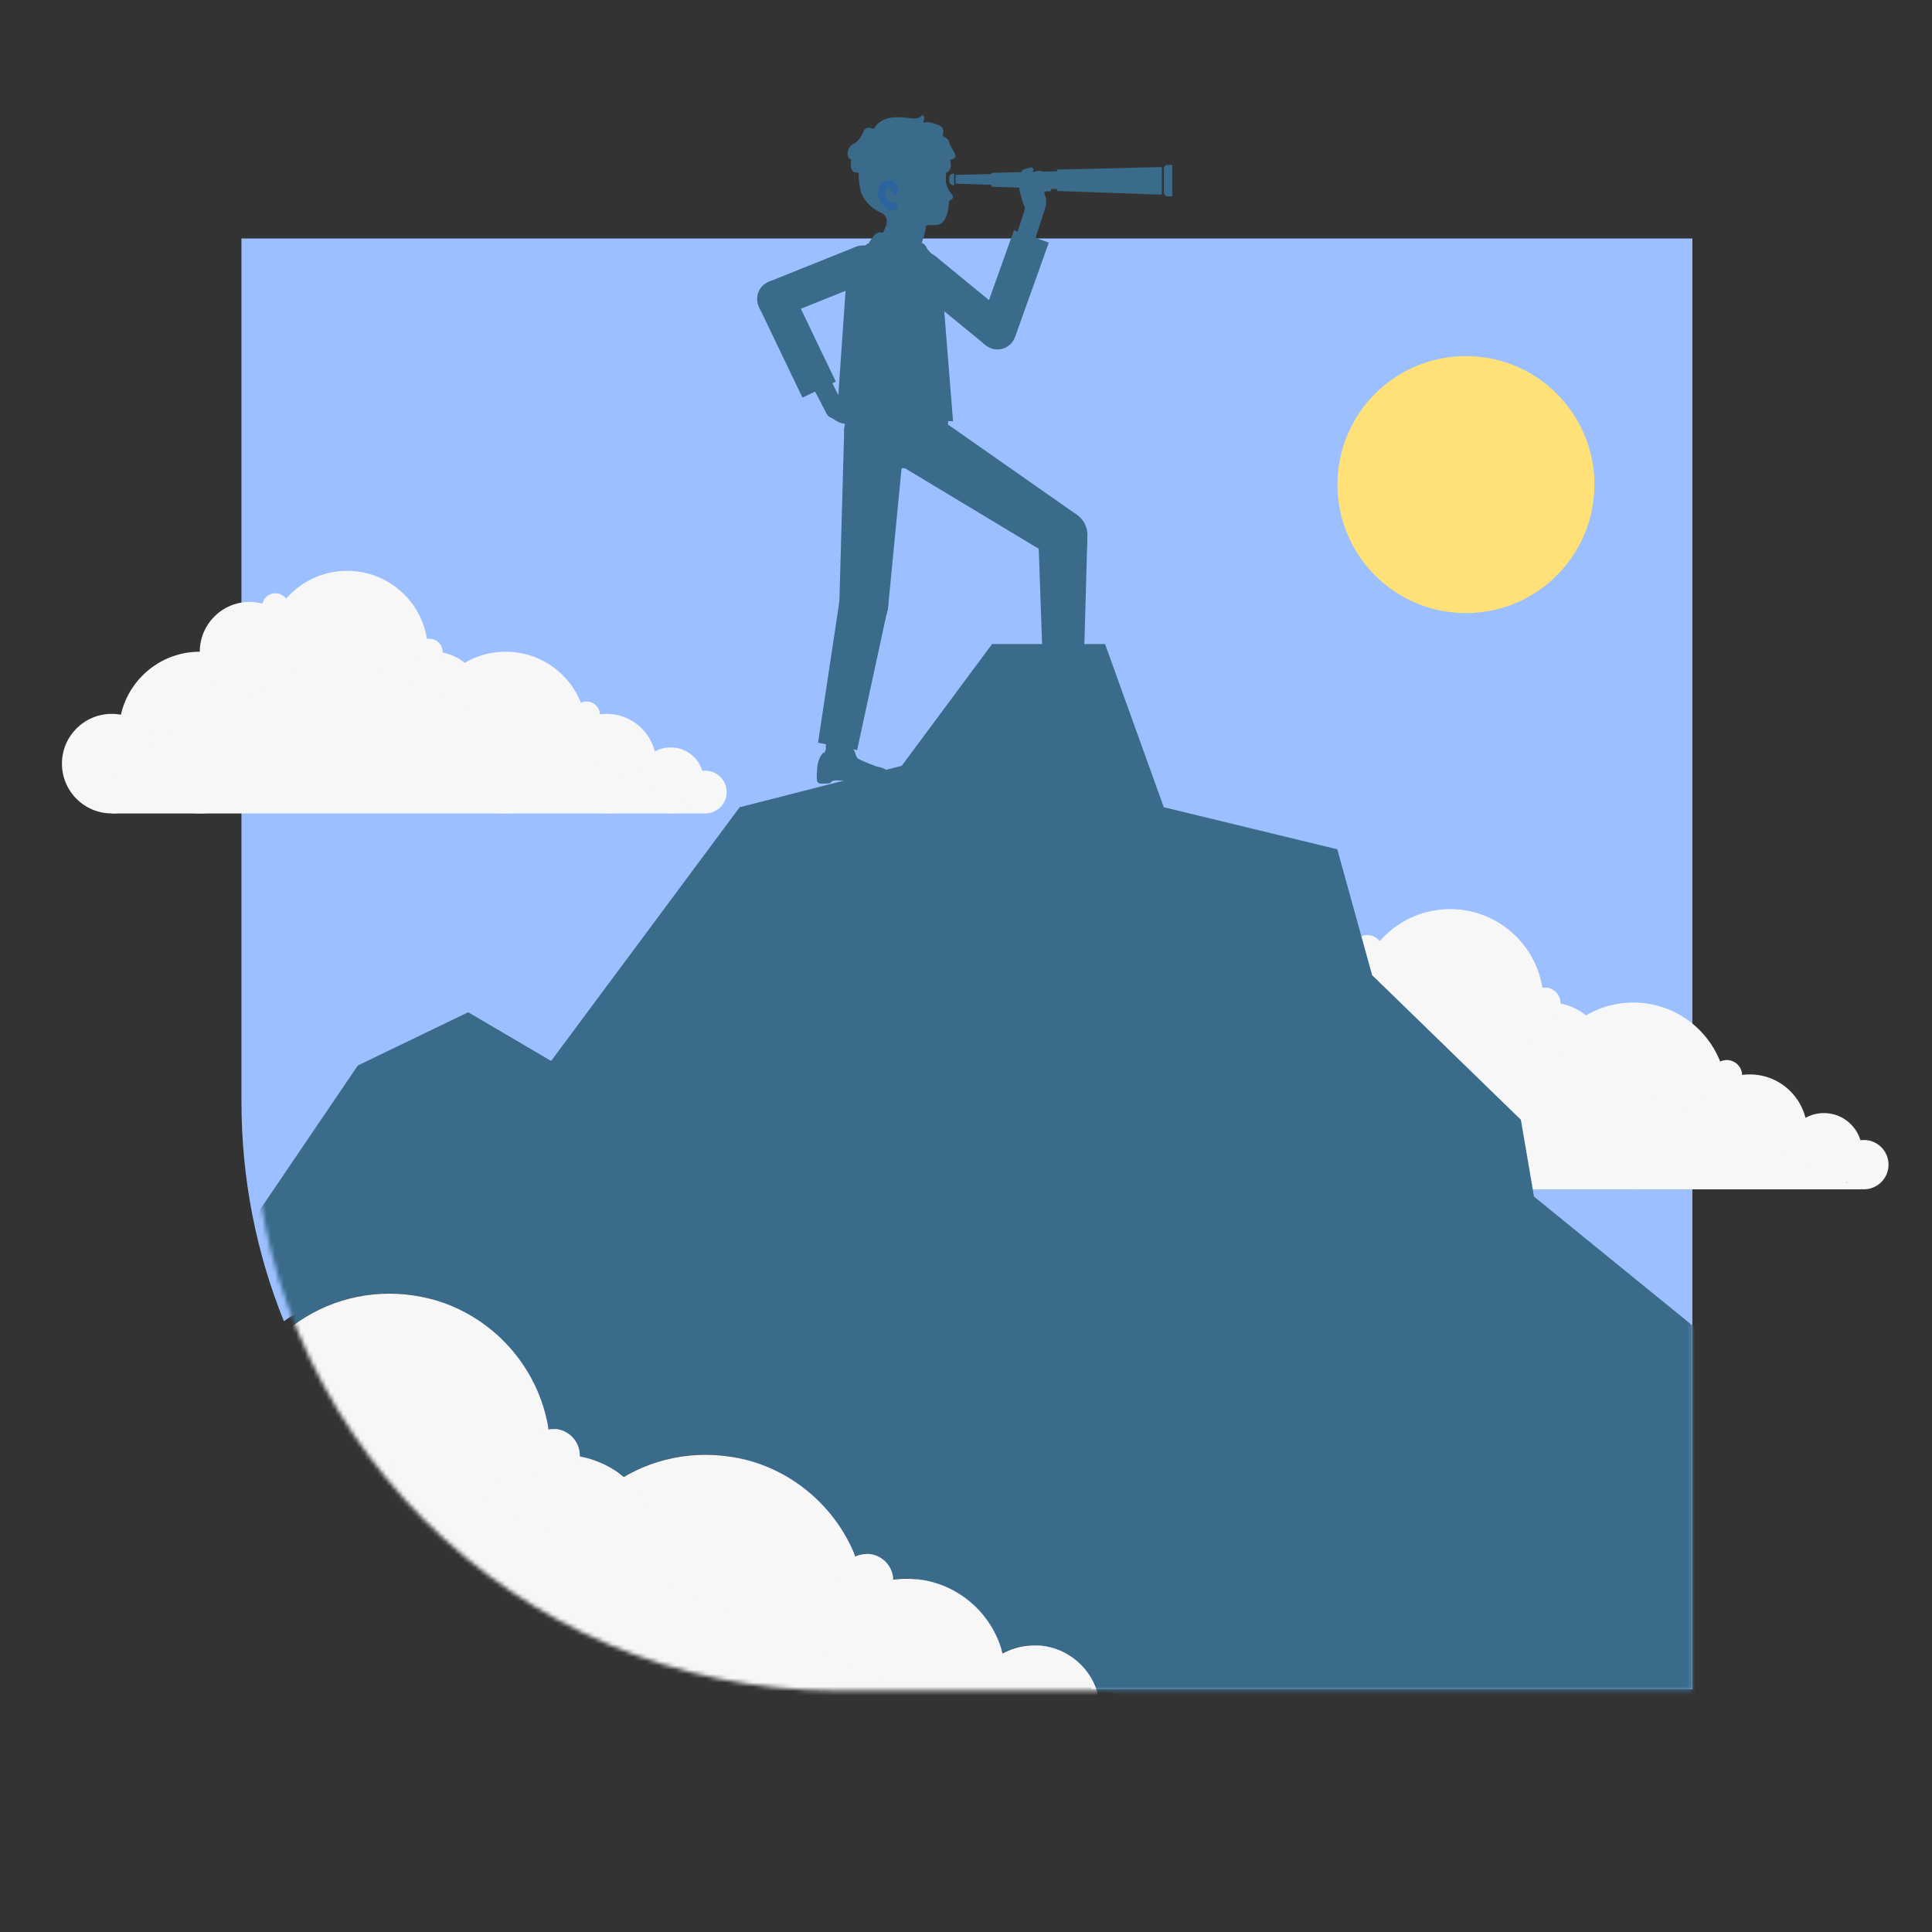
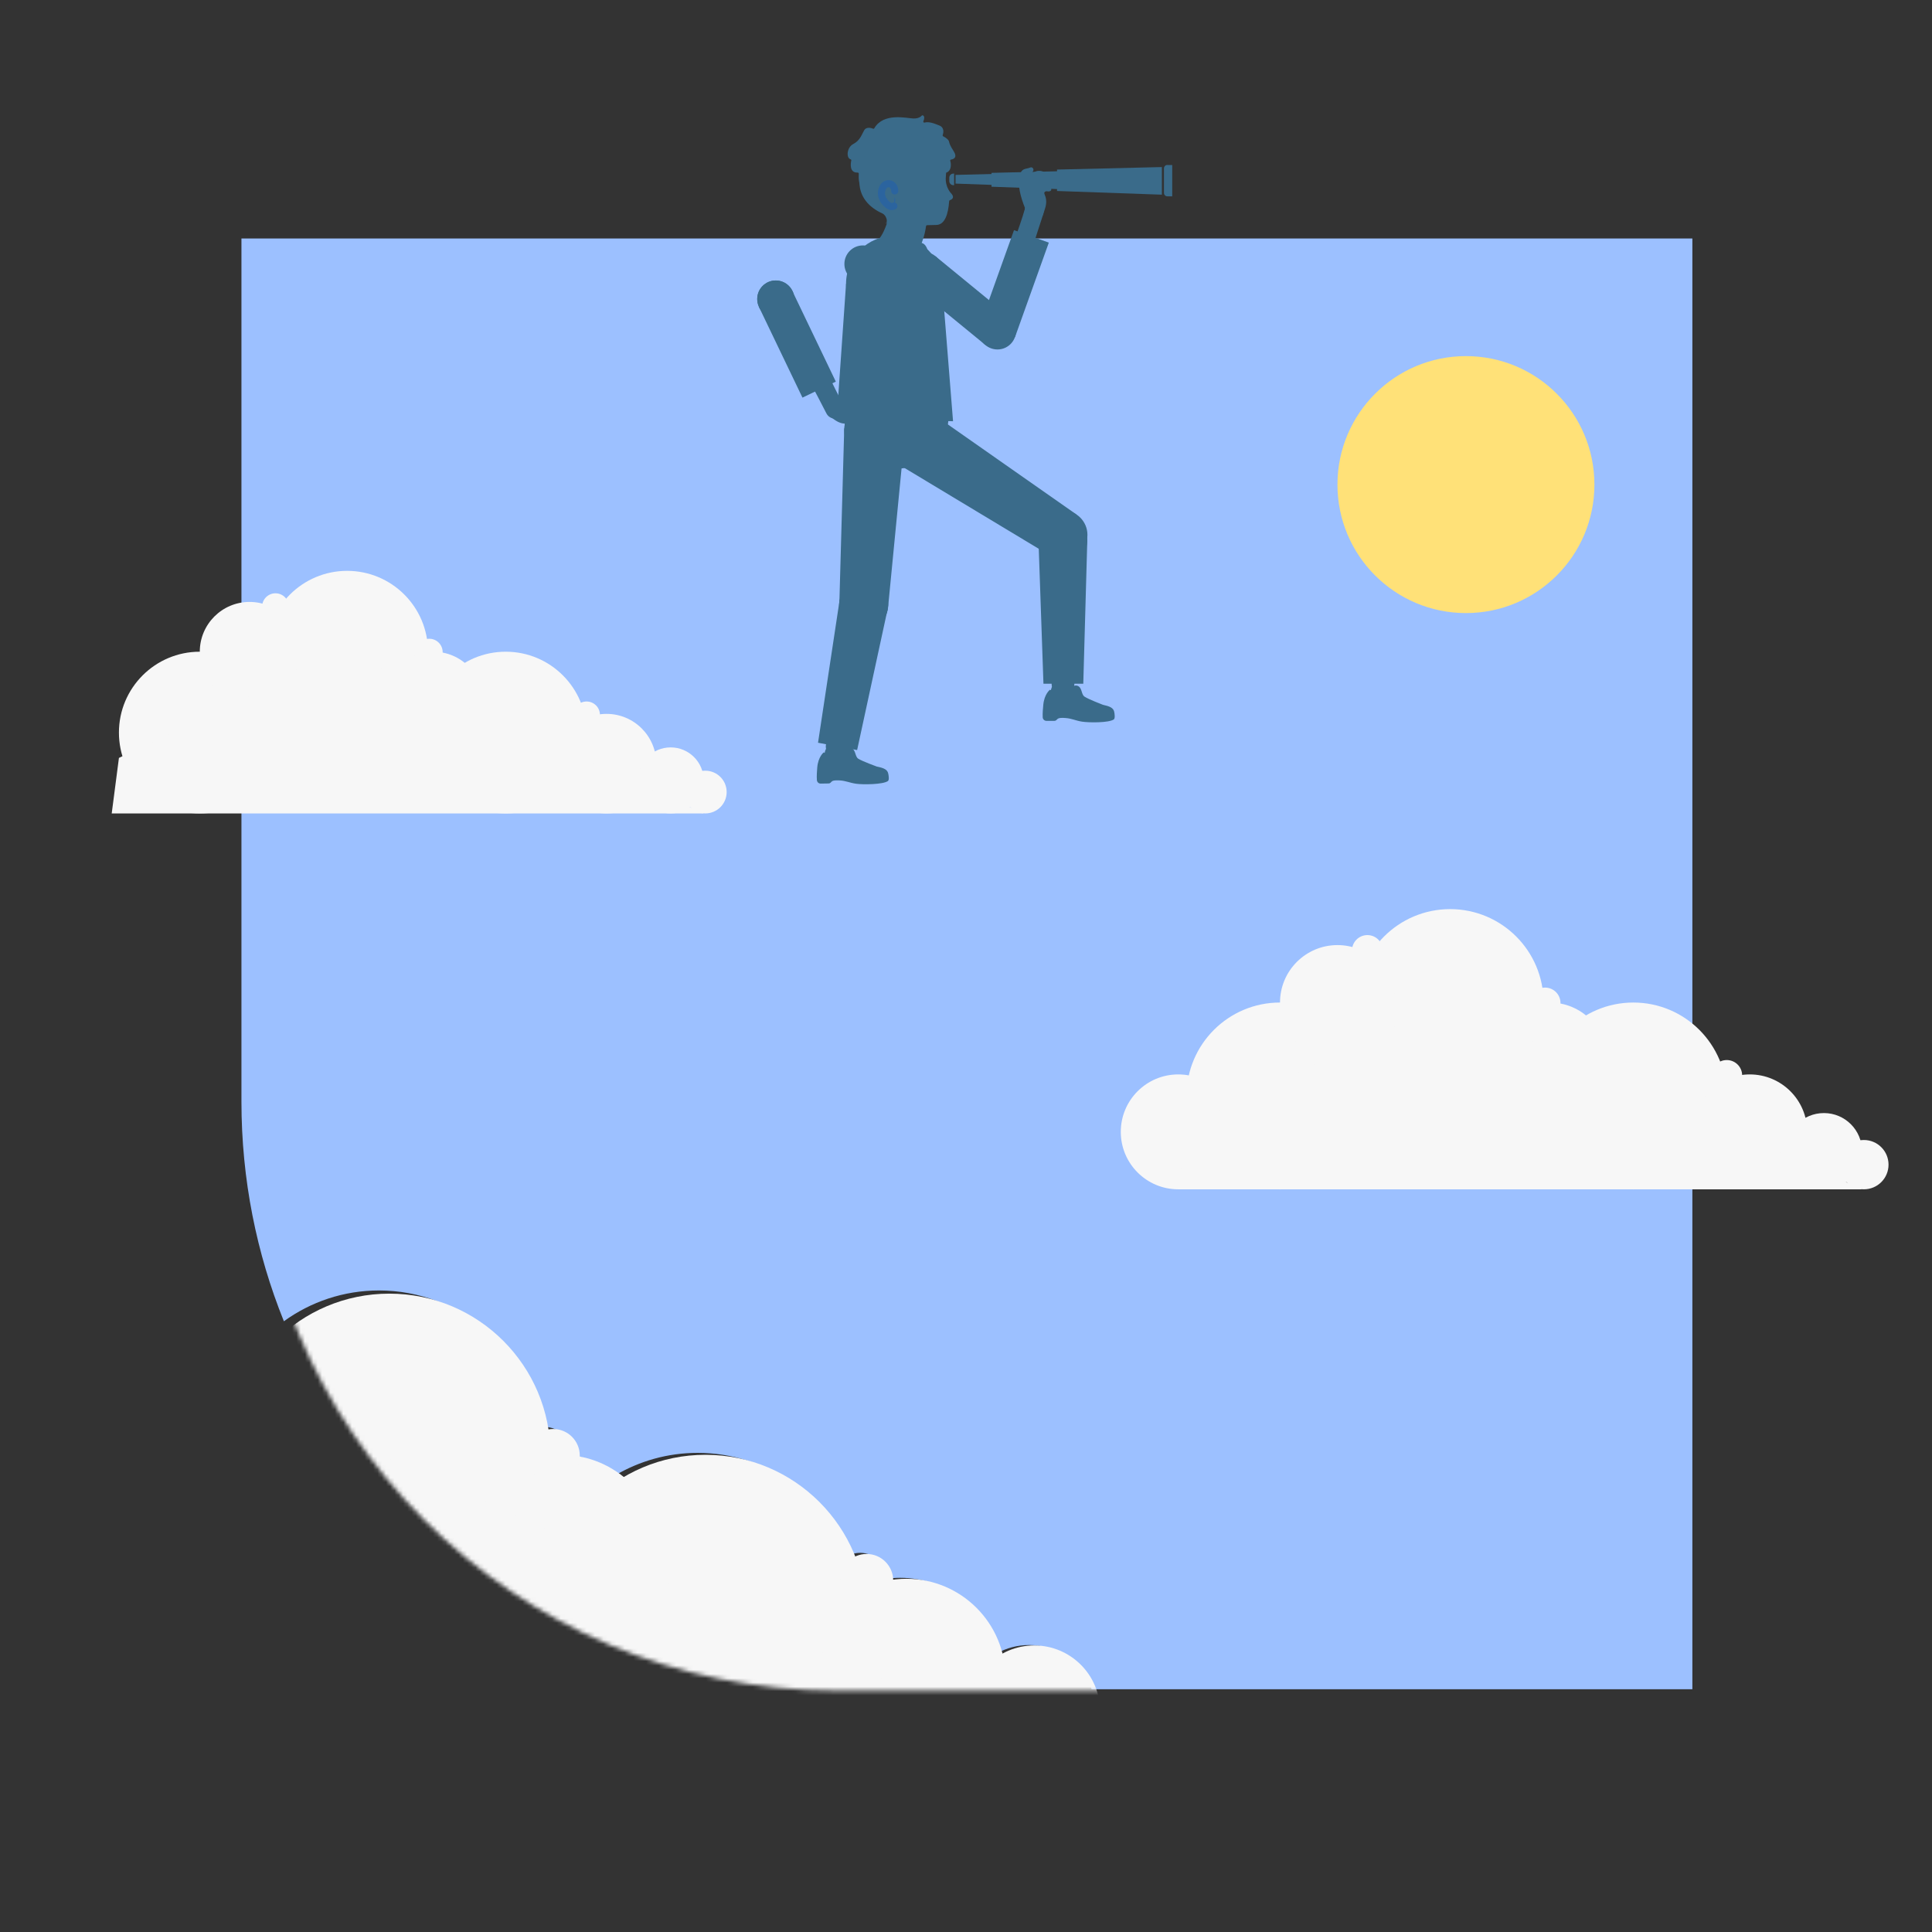
<svg xmlns="http://www.w3.org/2000/svg" width="453" height="453" viewBox="0 0 453 453" fill="none">
  <rect x="0" y="0" width="453" height="453" fill="#333333" stroke="none" />
  <g clip-path="url(#clip0_892_3032)">
    <path d="M56.612 55.919V258.29C56.612 276.503 60.142 293.89 66.564 309.799C72.84 305.255 80.541 302.577 88.868 302.577C107.867 302.577 123.603 316.487 126.48 334.66C126.84 334.594 127.2 334.554 127.573 334.554C131.05 334.554 133.862 337.365 133.862 340.842C133.862 340.922 133.862 340.989 133.862 341.069C137.765 341.802 141.323 343.507 144.281 345.905C149.943 342.575 156.538 340.656 163.586 340.656C179.655 340.656 193.404 350.609 199 364.692C199.813 364.305 200.719 364.092 201.678 364.092C205.076 364.092 207.847 366.797 207.954 370.168C208.98 370.034 210.019 369.954 211.071 369.954C222.023 369.954 231.23 377.469 233.788 387.635C236.013 386.409 238.571 385.716 241.289 385.716C248.058 385.716 253.813 390.046 255.958 396.082H396.815V55.919H56.612Z" fill="#9CC0FF" />
    <path d="M46.845 190.726C57.316 190.726 65.805 182.238 65.805 171.767C65.805 161.296 57.316 152.807 46.845 152.807C36.374 152.807 27.886 161.296 27.886 171.767C27.886 182.238 36.374 190.726 46.845 190.726Z" fill="#F7F7F7" />
    <path d="M118.58 190.726C129.05 190.726 137.539 182.238 137.539 171.767C137.539 161.296 129.05 152.807 118.58 152.807C108.109 152.807 99.62 161.296 99.62 171.767C99.62 182.238 108.109 190.726 118.58 190.726Z" fill="#F7F7F7" />
    <path d="M81.393 171.767C91.864 171.767 100.352 163.279 100.352 152.808C100.352 142.337 91.864 133.848 81.393 133.848C70.922 133.848 62.434 142.337 62.434 152.808C62.434 163.279 70.922 171.767 81.393 171.767Z" fill="#F7F7F7" />
    <path d="M58.517 164.479C64.963 164.479 70.188 159.253 70.188 152.808C70.188 146.362 64.963 141.136 58.517 141.136C52.071 141.136 46.845 146.362 46.845 152.808C46.845 159.253 52.071 164.479 58.517 164.479Z" fill="#F7F7F7" />
    <path d="M101.605 176.15C108.051 176.15 113.276 170.925 113.276 164.479C113.276 158.033 108.051 152.807 101.605 152.807C95.159 152.807 89.934 158.033 89.934 164.479C89.934 170.925 95.159 176.15 101.605 176.15Z" fill="#F7F7F7" />
    <path d="M142.215 190.726C148.661 190.726 153.887 185.501 153.887 179.055C153.887 172.609 148.661 167.384 142.215 167.384C135.769 167.384 130.544 172.609 130.544 179.055C130.544 185.501 135.769 190.726 142.215 190.726Z" fill="#F7F7F7" />
    <path d="M157.258 190.726C161.533 190.726 164.999 187.26 164.999 182.985C164.999 178.71 161.533 175.244 157.258 175.244C152.982 175.244 149.517 178.71 149.517 182.985C149.517 187.26 152.982 190.726 157.258 190.726Z" fill="#F7F7F7" />
    <path d="M165.371 190.726C168.138 190.726 170.381 188.483 170.381 185.717C170.381 182.95 168.138 180.707 165.371 180.707C162.605 180.707 160.362 182.95 160.362 185.717C160.362 188.483 162.605 190.726 165.371 190.726Z" fill="#F7F7F7" />
-     <path d="M26.194 190.726C32.64 190.726 37.866 185.501 37.866 179.055C37.866 172.609 32.64 167.384 26.194 167.384C19.748 167.384 14.523 172.609 14.523 179.055C14.523 185.501 19.748 190.726 26.194 190.726Z" fill="#F7F7F7" />
    <path d="M100.659 156.032C102.388 156.032 103.79 154.63 103.79 152.901C103.79 151.172 102.388 149.77 100.659 149.77C98.93 149.77 97.528 151.172 97.528 152.901C97.528 154.63 98.93 156.032 100.659 156.032Z" fill="#F7F7F7" />
    <path d="M137.538 170.741C139.267 170.741 140.669 169.339 140.669 167.61C140.669 165.881 139.267 164.479 137.538 164.479C135.809 164.479 134.407 165.881 134.407 167.61C134.407 169.339 135.809 170.741 137.538 170.741Z" fill="#F7F7F7" />
    <path d="M64.593 145.373C66.322 145.373 67.724 143.971 67.724 142.242C67.724 140.513 66.322 139.111 64.593 139.111C62.863 139.111 61.461 140.513 61.461 142.242C61.461 143.971 62.863 145.373 64.593 145.373Z" fill="#F7F7F7" />
    <path d="M26.194 190.726H164.998L80.221 152.807L27.886 177.709L26.194 190.726Z" fill="#F7F7F7" />
    <path d="M300.112 278.875C312.21 278.875 322.016 269.068 322.016 256.971C322.016 244.874 312.21 235.067 300.112 235.067C288.015 235.067 278.208 244.874 278.208 256.971C278.208 269.068 288.015 278.875 300.112 278.875Z" fill="#F7F7F7" />
    <path d="M382.972 278.875C395.069 278.875 404.876 269.068 404.876 256.971C404.876 244.874 395.069 235.067 382.972 235.067C370.875 235.067 361.068 244.874 361.068 256.971C361.068 269.068 370.875 278.875 382.972 278.875Z" fill="#F7F7F7" />
    <path d="M340.017 256.971C352.114 256.971 361.921 247.164 361.921 235.067C361.921 222.97 352.114 213.163 340.017 213.163C327.919 213.163 318.113 222.97 318.113 235.067C318.113 247.164 327.919 256.971 340.017 256.971Z" fill="#F7F7F7" />
    <path d="M313.597 248.537C321.036 248.537 327.067 242.506 327.067 235.067C327.067 227.628 321.036 221.597 313.597 221.597C306.157 221.597 300.126 227.628 300.126 235.067C300.126 242.506 306.157 248.537 313.597 248.537Z" fill="#F7F7F7" />
    <path d="M363.372 262.007C370.812 262.007 376.843 255.976 376.843 248.537C376.843 241.098 370.812 235.067 363.372 235.067C355.933 235.067 349.902 241.098 349.902 248.537C349.902 255.976 355.933 262.007 363.372 262.007Z" fill="#F7F7F7" />
    <path d="M410.272 278.861C417.711 278.861 423.742 272.831 423.742 265.391C423.742 257.952 417.711 251.921 410.272 251.921C402.833 251.921 396.802 257.952 396.802 265.391C396.802 272.831 402.833 278.861 410.272 278.861Z" fill="#F7F7F7" />
    <path d="M427.658 278.861C432.596 278.861 436.598 274.859 436.598 269.921C436.598 264.984 432.596 260.981 427.658 260.981C422.721 260.981 418.718 264.984 418.718 269.921C418.718 274.859 422.721 278.861 427.658 278.861Z" fill="#F7F7F7" />
    <path d="M437.026 278.861C440.219 278.861 442.808 276.273 442.808 273.079C442.808 269.886 440.219 267.297 437.026 267.297C433.832 267.297 431.243 269.886 431.243 273.079C431.243 276.273 433.832 278.861 437.026 278.861Z" fill="#F7F7F7" />
    <path d="M276.264 278.861C283.703 278.861 289.734 272.831 289.734 265.391C289.734 257.952 283.703 251.921 276.264 251.921C268.824 251.921 262.793 257.952 262.793 265.391C262.793 272.831 268.824 278.861 276.264 278.861Z" fill="#F7F7F7" />
    <path d="M362.281 238.784C364.275 238.784 365.891 237.168 365.891 235.174C365.891 233.18 364.275 231.563 362.281 231.563C360.286 231.563 358.67 233.18 358.67 235.174C358.67 237.168 360.286 238.784 362.281 238.784Z" fill="#F7F7F7" />
    <path d="M404.876 255.772C406.87 255.772 408.487 254.155 408.487 252.161C408.487 250.167 406.87 248.551 404.876 248.551C402.882 248.551 401.266 250.167 401.266 252.161C401.266 254.155 402.882 255.772 404.876 255.772Z" fill="#F7F7F7" />
    <path d="M320.618 226.473C322.612 226.473 324.228 224.857 324.228 222.863C324.228 220.869 322.612 219.252 320.618 219.252C318.623 219.252 317.007 220.869 317.007 222.863C317.007 224.857 318.623 226.473 320.618 226.473Z" fill="#F7F7F7" />
    <path d="M276.264 278.861H436.599L338.671 235.067L278.209 263.833L276.264 278.861Z" fill="#F7F7F7" />
    <mask id="mask0_892_3032" style="mask-type:luminance" maskUnits="userSpaceOnUse" x="59" y="58" width="338" height="339">
      <path d="M59.356 58.903H396.855V396.402H196.069C120.618 396.402 59.356 335.14 59.356 259.689V58.903Z" fill="white" />
    </mask>
    <g mask="url(#mask0_892_3032)">
-       <path d="M453.333 363.213L428.804 345.199L406.447 333.541L403.703 316.38L359.682 280.567L356.604 262.553L321.723 228.645L313.556 199.133L272.879 189.274L259.102 151.009H232.615L211.431 179.561L173.432 189.274L129.224 248.764L109.772 237.345L83.898 249.829L36.439 319.751C39.277 318.512 42.408 317.833 45.699 317.833C47.791 317.833 49.816 318.112 51.748 318.632C52.374 315.861 54.852 313.782 57.824 313.782C59.862 313.782 61.661 314.755 62.793 316.261C69.722 308.32 79.914 303.297 91.292 303.297C110.132 303.297 125.76 317.087 128.612 335.127C128.971 335.06 129.331 335.02 129.704 335.02C133.155 335.02 135.94 337.818 135.94 341.255C135.94 341.335 135.94 341.402 135.94 341.482C139.803 342.215 143.334 343.894 146.265 346.278C151.888 342.974 158.43 341.069 165.425 341.069C181.373 341.069 195.016 350.942 200.559 364.918C201.371 364.532 202.264 364.318 203.21 364.318C206.581 364.318 209.326 366.997 209.432 370.341C210.445 370.207 211.471 370.128 212.523 370.128C223.395 370.128 232.522 377.589 235.067 387.661C237.278 386.449 239.81 385.756 242.501 385.756C249.483 385.756 255.385 390.406 257.29 396.775C257.743 396.708 258.196 396.681 258.663 396.681C264.179 396.681 268.642 401.145 268.642 406.661C268.642 412.177 264.179 416.64 258.663 416.64C258.396 416.64 258.13 416.627 257.863 416.6L257.943 416.64H27.1V429.91H467.695V375.883L453.333 363.173V363.213Z" fill="#3A6B8A" />
      <path d="M22.45 416.68C43.319 416.68 60.236 399.763 60.236 378.894C60.236 358.026 43.319 341.109 22.45 341.109C1.582 341.109 -15.335 358.026 -15.335 378.894C-15.335 399.763 1.582 416.68 22.45 416.68Z" fill="#F7F7F7" />
      <path d="M165.411 416.68C186.279 416.68 203.197 399.763 203.197 378.894C203.197 358.026 186.279 341.109 165.411 341.109C144.543 341.109 127.625 358.026 127.625 378.894C127.625 399.763 144.543 416.68 165.411 416.68Z" fill="#F7F7F7" />
      <path d="M91.292 378.894C112.161 378.894 129.078 361.977 129.078 341.109C129.078 320.241 112.161 303.323 91.292 303.323C70.424 303.323 53.507 320.241 53.507 341.109C53.507 361.977 70.424 378.894 91.292 378.894Z" fill="#F7F7F7" />
      <path d="M45.699 364.358C58.54 364.358 68.949 353.949 68.949 341.109C68.949 328.269 58.54 317.859 45.699 317.859C32.859 317.859 22.45 328.269 22.45 341.109C22.45 353.949 32.859 364.358 45.699 364.358Z" fill="#F7F7F7" />
      <path d="M131.596 387.608C144.437 387.608 154.846 377.199 154.846 364.358C154.846 351.518 144.437 341.109 131.596 341.109C118.756 341.109 108.347 351.518 108.347 364.358C108.347 377.199 118.756 387.608 131.596 387.608Z" fill="#F7F7F7" />
      <path d="M212.523 416.68C225.363 416.68 235.773 406.271 235.773 393.43C235.773 380.59 225.363 370.181 212.523 370.181C199.683 370.181 189.273 380.59 189.273 393.43C189.273 406.271 199.683 416.68 212.523 416.68Z" fill="#F7F7F7" />
      <path d="M242.501 416.693C251.029 416.693 257.943 409.78 257.943 401.251C257.943 392.723 251.029 385.809 242.501 385.809C233.973 385.809 227.059 392.723 227.059 401.251C227.059 409.78 233.973 416.693 242.501 416.693Z" fill="#F7F7F7" />
      <path d="M129.704 347.531C133.148 347.531 135.94 344.739 135.94 341.295C135.94 337.852 133.148 335.06 129.704 335.06C126.26 335.06 123.469 337.852 123.469 341.295C123.469 344.739 126.26 347.531 129.704 347.531Z" fill="#F7F7F7" />
      <path d="M203.196 376.829C206.64 376.829 209.432 374.038 209.432 370.594C209.432 367.15 206.64 364.359 203.196 364.359C199.753 364.359 196.961 367.15 196.961 370.594C196.961 374.038 199.753 376.829 203.196 376.829Z" fill="#F7F7F7" />
      <path d="M57.824 326.28C61.267 326.28 64.059 323.488 64.059 320.044C64.059 316.601 61.267 313.809 57.824 313.809C54.38 313.809 51.588 316.601 51.588 320.044C51.588 323.488 54.38 326.28 57.824 326.28Z" fill="#F7F7F7" />
      <path d="M-18.706 416.68H257.93L88.961 341.109L-15.335 390.752L-18.706 416.68Z" fill="#F7F7F7" />
    </g>
    <path d="M343.721 143.748C360.358 143.748 373.845 130.26 373.845 113.623C373.845 96.986 360.358 83.499 343.721 83.499C327.083 83.499 313.596 96.986 313.596 113.623C313.596 130.26 327.083 143.748 343.721 143.748Z" fill="#FFE178" />
    <path d="M197.934 95.889H222.396V97.661C222.396 104.416 216.92 109.892 210.165 109.892C203.41 109.892 197.934 104.416 197.934 97.661V95.889Z" fill="#3A6B8A" />
    <path d="M249.216 165.118C250.784 165.118 252.054 163.848 252.054 162.281C252.054 160.713 250.784 159.443 249.216 159.443C247.649 159.443 246.378 160.713 246.378 162.281C246.378 163.848 247.649 165.118 249.216 165.118Z" fill="#3A6B8A" />
    <path d="M252.068 162.014H246.378V166.464H252.068V162.014Z" fill="#3A6B8A" />
    <path d="M244.62 165.278C244.553 165.985 244.433 167.224 244.486 168.196C244.513 168.663 244.899 169.022 245.366 169.022H246.991C247.404 169.022 247.538 169.036 247.897 168.636C248.257 168.236 249.27 168.316 249.816 168.356C251.268 168.449 252.174 168.969 253.72 169.209C255.265 169.449 259.942 169.515 261.154 168.689C261.541 168.423 261.287 167.104 261.287 167.104C261.154 165.945 260.195 165.611 258.596 165.252C258.596 165.252 255.199 163.959 254.279 163.333C253.493 162.8 253.773 161.295 252.72 160.828C251.175 160.149 249.696 163.267 249.696 163.267L246.192 161.721C246.192 161.721 244.859 162.694 244.62 165.278Z" fill="#3A6B8A" />
    <path d="M246.591 157.577H251.908V160.362C251.908 161.827 250.722 163.027 249.243 163.027C247.777 163.027 246.578 161.841 246.578 160.362V157.577H246.591Z" fill="#3A6B8A" />
    <path d="M254 160.309H244.66L243.488 126.573H254.946L254 160.309Z" fill="#3A6B8A" />
    <path d="M249.217 132.303C252.381 132.303 254.946 129.738 254.946 126.573C254.946 123.409 252.381 120.844 249.217 120.844C246.053 120.844 243.488 123.409 243.488 126.573C243.488 129.738 246.053 132.303 249.217 132.303Z" fill="#3A6B8A" />
    <path d="M252.36 120.604L246.111 130.211L210.924 109.026L218.718 97.049L252.36 120.604Z" fill="#3A6B8A" />
    <path d="M214.828 110.186C218.78 110.186 221.983 106.982 221.983 103.031C221.983 99.079 218.78 95.876 214.828 95.876C210.877 95.876 207.673 99.079 207.673 103.031C207.673 106.982 210.877 110.186 214.828 110.186Z" fill="#3A6B8A" />
    <path d="M249.243 131.143C252.407 131.143 254.972 128.578 254.972 125.414C254.972 122.25 252.407 119.685 249.243 119.685C246.079 119.685 243.514 122.25 243.514 125.414C243.514 128.578 246.079 131.143 249.243 131.143Z" fill="#3A6B8A" />
    <path d="M196.175 179.774C197.743 179.774 199.013 178.504 199.013 176.937C199.013 175.369 197.743 174.099 196.175 174.099C194.608 174.099 193.337 175.369 193.337 176.937C193.337 178.504 194.608 179.774 196.175 179.774Z" fill="#3A6B8A" />
    <path d="M199.017 176.613L193.329 176.706L193.401 181.155L199.089 181.063L199.017 176.613Z" fill="#3A6B8A" />
    <path d="M191.619 180.001C191.566 180.707 191.459 181.946 191.539 182.919C191.579 183.385 191.965 183.745 192.432 183.732L194.057 183.705C194.47 183.705 194.603 183.718 194.95 183.305C195.296 182.892 196.322 182.972 196.855 182.985C198.307 183.052 199.227 183.558 200.772 183.772C202.318 183.985 207.008 183.971 208.193 183.132C208.58 182.866 208.3 181.547 208.3 181.547C208.153 180.401 207.194 180.068 205.582 179.735C205.582 179.735 202.171 178.495 201.239 177.896C200.439 177.376 200.706 175.857 199.64 175.418C198.081 174.765 196.655 177.909 196.655 177.909L193.138 176.417C193.138 176.417 191.819 177.416 191.619 180.001Z" fill="#3A6B8A" />
    <path d="M194.197 171.832L199.422 172.81L198.91 175.547C198.64 176.988 197.254 177.948 195.8 177.676C194.36 177.407 193.399 176.021 193.671 174.567L194.184 171.83L194.197 171.832Z" fill="#3A6B8A" />
    <path d="M200.972 175.871L191.805 174.152L196.855 140.776L208.113 142.882L200.972 175.871Z" fill="#3A6B8A" />
    <path d="M202.478 147.558C205.642 147.558 208.207 144.993 208.207 141.829C208.207 138.665 205.642 136.1 202.478 136.1C199.314 136.1 196.749 138.665 196.749 141.829C196.749 144.993 199.314 147.558 202.478 147.558Z" fill="#3A6B8A" />
    <path d="M208.247 142.215L196.802 141.496L197.948 100.433L212.217 101.339L208.247 142.215Z" fill="#3A6B8A" />
    <path d="M205.089 108.04C209.041 108.04 212.244 104.837 212.244 100.886C212.244 96.934 209.041 93.731 205.089 93.731C201.138 93.731 197.935 96.934 197.935 100.886C197.935 104.837 201.138 108.04 205.089 108.04Z" fill="#3A6B8A" />
    <path d="M202.531 147.585C205.695 147.585 208.26 145.02 208.26 141.855C208.26 138.691 205.695 136.126 202.531 136.126C199.367 136.126 196.802 138.691 196.802 141.855C196.802 145.02 199.367 147.585 202.531 147.585Z" fill="#3A6B8A" />
    <path d="M233.881 81.94C236.28 81.94 238.225 79.995 238.225 77.596C238.225 75.197 236.28 73.253 233.881 73.253C231.482 73.253 229.538 75.197 229.538 77.596C229.538 79.995 231.482 81.94 233.881 81.94Z" fill="#3A6B8A" />
    <path d="M240.25 49.257C240.25 49.257 240.25 49.257 240.223 49.257C239.877 50.603 238.371 54.919 237.838 56.412L242.142 57.957C242.675 56.132 243.927 52.321 244.567 50.349C244.98 49.19 244.38 47.898 243.208 47.485C242.035 47.072 240.756 47.672 240.343 48.844C240.29 48.977 240.263 49.124 240.237 49.257H240.25ZM240.223 49.417C240.223 49.417 240.223 49.457 240.223 49.47C240.223 49.457 240.223 49.43 240.223 49.417ZM240.223 49.603C240.223 49.603 240.223 49.643 240.223 49.67C240.223 49.643 240.223 49.63 240.223 49.603ZM240.223 49.803C240.223 49.803 240.223 49.857 240.223 49.87C240.223 49.843 240.223 49.817 240.223 49.803ZM240.25 50.003C240.25 50.003 240.25 50.056 240.263 50.083C240.263 50.056 240.263 50.03 240.25 50.003ZM240.303 50.19C240.303 50.19 240.317 50.243 240.33 50.27C240.33 50.243 240.317 50.216 240.303 50.19ZM240.357 50.389C240.357 50.389 240.383 50.443 240.383 50.469C240.383 50.443 240.357 50.416 240.357 50.389ZM241.502 51.629C241.502 51.629 241.636 51.682 241.702 51.709C241.636 51.682 241.569 51.655 241.502 51.629ZM240.49 50.656C240.49 50.656 240.516 50.709 240.53 50.736C240.516 50.709 240.503 50.683 240.49 50.656ZM240.583 50.816C240.583 50.816 240.623 50.883 240.636 50.909C240.61 50.883 240.596 50.843 240.583 50.816ZM240.703 50.989C240.703 50.989 240.743 51.042 240.77 51.069C240.743 51.042 240.716 51.016 240.703 50.989ZM240.823 51.136C240.823 51.136 240.876 51.189 240.903 51.216C240.876 51.189 240.85 51.162 240.823 51.136ZM240.983 51.282C240.983 51.282 241.049 51.336 241.076 51.362C241.049 51.336 241.009 51.309 240.983 51.282ZM241.143 51.415C241.143 51.415 241.209 51.469 241.249 51.482C241.209 51.455 241.183 51.442 241.143 51.415ZM241.316 51.522C241.316 51.522 241.396 51.562 241.436 51.589C241.396 51.562 241.356 51.549 241.316 51.522Z" fill="#3A6B8A" />
    <path d="M229.821 76.129L237.988 79.051L245.92 56.885L237.754 53.963L229.821 76.129Z" fill="#3A6B8A" />
    <path d="M216.573 67.763C218.972 67.763 220.917 65.819 220.917 63.42C220.917 61.021 218.972 59.076 216.573 59.076C214.175 59.076 212.23 61.021 212.23 63.42C212.23 65.819 214.175 67.763 216.573 67.763Z" fill="#3A6B8A" />
    <path d="M233.614 81.726C236.013 81.726 237.957 79.782 237.957 77.383C237.957 74.984 236.013 73.039 233.614 73.039C231.215 73.039 229.271 74.984 229.271 77.383C229.271 79.782 231.215 81.726 233.614 81.726Z" fill="#3A6B8A" />
    <path d="M219.336 60.075L213.839 66.784L230.885 80.751L236.382 74.042L219.336 60.075Z" fill="#3A6B8A" />
    <path d="M239.197 40.85C238.437 43.235 239.317 46.219 240.316 48.737C240.316 48.764 240.316 48.844 240.289 48.964C240.289 48.964 240.289 48.964 240.303 48.964C240.05 50.056 240.649 51.202 241.728 51.589C242.888 52.002 244.18 51.402 244.593 50.23C244.606 50.19 244.62 50.15 244.633 50.11C244.846 49.47 244.979 49.044 245.006 48.991C245.885 46.299 244.54 45.486 244.926 45.06C245.366 44.567 245.712 45.114 246.298 44.767C246.898 44.407 245.952 43.568 246.205 43.821C246.552 44.154 247.271 43.381 246.525 42.649C246.325 42.449 246.152 42.289 245.979 42.156C246.325 42.089 246.432 41.543 246.045 41.156C245.392 40.517 244.513 40.09 243.767 40.064C243.314 40.064 242.834 40.011 241.768 40.903C241.395 41.21 241.089 41.37 241.022 40.877C240.942 40.33 241.315 40.89 241.928 40.45C242.728 39.877 242.128 39.051 241.608 39.264C240.569 39.704 239.663 39.358 239.184 40.837L239.197 40.85Z" fill="#3A6B8A" />
    <path d="M209.632 77.809C215.85 77.809 220.89 72.769 220.89 66.551C220.89 60.333 215.85 55.293 209.632 55.293C203.414 55.293 198.374 60.333 198.374 66.551C198.374 72.769 203.414 77.809 209.632 77.809Z" fill="#3A6B8A" />
    <path d="M214.854 58.783C214.774 58.823 216.853 60.156 217.706 60.755C217.825 60.835 217.972 60.729 217.945 60.595L217.412 58.41C217.306 57.984 216.866 57.198 216.227 56.998L215.973 56.918C215.973 56.918 216.147 58.051 214.854 58.783Z" fill="#3A6B8A" />
    <path d="M217.133 52.561C217.133 50.016 215.068 47.951 212.524 47.951C209.979 47.951 207.927 50.003 207.914 52.535H207.9C206.981 55.093 206.182 56.039 205.702 56.385C205.542 56.505 205.569 56.745 205.742 56.811L212.177 59.516C212.177 59.516 212.217 59.529 212.23 59.543C215.122 61.635 214.948 59.996 216.267 56.532C216.747 55.253 217 53.974 217.133 53.001H217.107C217.12 52.854 217.133 52.708 217.133 52.561Z" fill="#3A6B8A" />
    <path d="M209.633 93.744C215.291 93.744 219.878 89.157 219.878 83.499C219.878 77.84 215.291 73.253 209.633 73.253C203.974 73.253 199.387 77.84 199.387 83.499C199.387 89.157 203.974 93.744 209.633 93.744Z" fill="#3A6B8A" />
    <path d="M198.374 66.551L196.175 98.194L223.462 98.767L220.89 66.551H198.374Z" fill="#3A6B8A" />
    <path d="M216.853 57.997L214.775 60.209L216.041 57.171L216.853 57.997Z" fill="#3A6B8A" />
    <path d="M213.203 58.717L213.975 60.475C213.975 60.475 213.229 60.355 212.23 59.543L213.203 58.703V58.717Z" fill="#3A6B8A" />
    <path d="M216.854 68.336C218.789 68.336 220.358 66.768 220.358 64.832C220.358 62.897 218.789 61.328 216.854 61.328C214.918 61.328 213.35 62.897 213.35 64.832C213.35 66.768 214.918 68.336 216.854 68.336Z" fill="#3A6B8A" />
-     <path d="M204.782 55.386L203.743 56.838L209.392 61.981C209.592 62.168 209.912 62.168 210.112 61.968L213.203 58.73L207.54 54.72C206.581 54.227 205.409 54.52 204.769 55.399L204.782 55.386Z" fill="#3A6B8A" />
    <path d="M181.892 74.452C184.291 74.452 186.236 72.507 186.236 70.109C186.236 67.71 184.291 65.765 181.892 65.765C179.493 65.765 177.549 67.71 177.549 70.109C177.549 72.507 179.493 74.452 181.892 74.452Z" fill="#3A6B8A" />
    <path d="M197.574 94.557C197.574 94.557 197.574 94.557 197.588 94.557C196.868 93.358 194.87 89.268 194.177 87.829L190.046 89.814C190.966 91.48 192.804 95.05 193.75 96.889C194.283 98.008 195.629 98.474 196.735 97.941C197.841 97.409 198.32 96.063 197.787 94.957C197.721 94.824 197.654 94.704 197.561 94.597L197.574 94.557ZM197.481 94.437C197.481 94.437 197.454 94.411 197.441 94.397C197.441 94.411 197.468 94.424 197.481 94.437ZM197.348 94.291C197.348 94.291 197.321 94.264 197.294 94.237C197.308 94.251 197.321 94.264 197.348 94.291ZM197.201 94.157C197.201 94.157 197.161 94.131 197.148 94.118C197.161 94.131 197.188 94.144 197.201 94.157ZM197.041 94.038C197.041 94.038 197.001 94.011 196.975 93.998C197.001 94.011 197.015 94.024 197.041 94.038ZM196.868 93.931C196.868 93.931 196.828 93.904 196.801 93.891C196.828 93.891 196.841 93.918 196.868 93.931ZM196.695 93.851C196.695 93.851 196.642 93.838 196.615 93.824C196.642 93.824 196.668 93.838 196.695 93.851ZM196.415 93.745C196.415 93.745 196.362 93.731 196.322 93.718C196.348 93.718 196.375 93.731 196.415 93.745ZM196.229 93.704C196.229 93.704 196.162 93.691 196.122 93.678C196.162 93.678 196.189 93.691 196.229 93.704ZM196.029 93.665C196.029 93.665 195.949 93.665 195.922 93.665C195.962 93.665 196.002 93.665 196.029 93.665ZM195.829 93.651C195.829 93.651 195.749 93.651 195.709 93.651C195.749 93.651 195.789 93.651 195.829 93.651ZM195.616 93.651C195.616 93.651 195.536 93.651 195.496 93.651C195.536 93.651 195.576 93.651 195.616 93.651ZM195.416 93.678C195.416 93.678 195.336 93.691 195.296 93.704C195.336 93.704 195.376 93.691 195.416 93.678ZM195.203 93.718C195.203 93.718 195.109 93.745 195.069 93.758C195.109 93.745 195.163 93.731 195.203 93.718Z" fill="#3A6B8A" />
    <path d="M185.791 68.253L177.971 72.004L188.155 93.231L195.975 89.479L185.791 68.253Z" fill="#3A6B8A" />
    <path d="M202.331 66.231C204.73 66.231 206.674 64.287 206.674 61.888C206.674 59.489 204.73 57.544 202.331 57.544C199.932 57.544 197.987 59.489 197.987 61.888C197.987 64.287 199.932 66.231 202.331 66.231Z" fill="#3A6B8A" />
    <path d="M181.892 74.452C184.291 74.452 186.236 72.507 186.236 70.109C186.236 67.71 184.291 65.765 181.892 65.765C179.493 65.765 177.549 67.71 177.549 70.109C177.549 72.507 179.493 74.452 181.892 74.452Z" fill="#3A6B8A" />
-     <path d="M203.923 65.906L200.689 57.858L180.241 66.074L183.474 74.122L203.923 65.906Z" fill="#3A6B8A" />
    <path d="M248.417 44.354L232.482 43.781V40.53L248.417 40.144V44.354Z" fill="#3A6B8A" />
    <path d="M234.081 43.408L224.048 43.048V41.01L234.081 40.757V43.408Z" fill="#3A6B8A" />
    <path d="M272.426 45.647L247.844 44.781V39.758L272.426 39.171V45.647Z" fill="#3A6B8A" />
    <path d="M223.542 40.703H223.715V43.421H223.542C223.009 43.421 222.583 42.995 222.583 42.462V41.663C222.583 41.13 223.009 40.703 223.542 40.703Z" fill="#3A6B8A" />
    <path d="M273.705 38.691H274.85V46.033H273.705C273.278 46.033 272.918 45.686 272.918 45.247V39.464C272.918 39.038 273.265 38.678 273.705 38.678V38.691Z" fill="#3A6B8A" />
    <path d="M205.062 95.343C203.037 93.864 199.919 93.771 197.228 93.931C197.201 93.931 197.121 93.891 197.015 93.838C197.015 93.838 197.015 93.838 197.015 93.851C196.055 93.265 194.79 93.478 194.084 94.384C193.324 95.356 193.497 96.769 194.47 97.528C194.51 97.555 194.537 97.581 194.577 97.608C195.123 98.008 195.483 98.274 195.523 98.314C197.801 99.993 199 98.98 199.28 99.473C199.6 100.046 198.6 99.94 198.747 100.606C198.907 101.299 200.372 100.912 200.052 101.086C199.626 101.312 200.132 102.231 201.065 101.765C201.318 101.645 201.518 101.525 201.705 101.405C201.665 101.765 202.144 102.031 202.637 101.778C203.45 101.365 204.129 100.659 204.383 99.953C204.529 99.527 204.716 99.087 204.209 97.781C204.036 97.328 203.983 96.995 204.463 97.088C205.009 97.195 205.129 97.435 205.355 98.154C205.648 99.1 206.621 98.781 206.581 98.221C206.488 97.102 206.328 96.262 205.075 95.356L205.062 95.343Z" fill="#3A6B8A" />
    <path d="M205.022 30.071C204.969 30.165 204.849 30.218 204.742 30.178C204.289 30.005 203.13 29.658 202.624 30.551C201.984 31.67 201.651 32.936 200.053 33.775C198.534 34.575 198.36 37.039 199.44 37.359C199.56 37.399 199.626 37.506 199.6 37.626C199.44 38.358 199.133 40.544 201.105 40.464C201.238 40.464 201.358 40.57 201.358 40.703C201.318 41.45 201.292 43.515 202.038 43.608C202.331 43.648 202.557 43.888 202.744 44.194C202.864 44.407 203.184 44.314 203.184 44.061L203.024 40.477C203.024 40.477 203.024 40.424 203.024 40.397C203.104 40.144 203.57 38.758 204.196 38.052C204.676 37.519 204.849 37.119 204.902 36.919C204.929 36.84 204.996 36.773 205.076 36.76C205.475 36.68 206.621 36.413 207.074 35.8C207.181 35.667 207.394 35.68 207.474 35.84C207.847 36.666 208.859 37.959 211.311 37.106C211.497 37.039 211.524 36.8 211.364 36.693C210.911 36.386 210.245 35.84 210.512 35.387C210.578 35.267 210.738 35.241 210.845 35.307C211.258 35.587 212.417 36.307 213.376 36.267C213.416 36.267 213.456 36.267 213.483 36.293C213.696 36.4 214.415 36.813 214.415 37.652C214.415 38.612 216.081 38.651 216.174 37.945C216.174 37.905 216.187 37.865 216.214 37.839C216.307 37.692 216.52 37.706 216.614 37.839C216.933 38.398 217.68 39.451 218.532 39.398C218.612 39.398 218.679 39.438 218.719 39.491C218.905 39.731 219.305 40.397 219.225 41.37V43.048C219.225 43.208 219.385 43.315 219.532 43.275C219.905 43.168 220.518 42.849 220.664 41.809C220.891 40.304 221.037 40.597 221.037 40.597C221.037 40.597 223.076 40.823 222.942 38.465C222.942 38.465 222.916 38.025 222.809 37.719C222.756 37.586 222.849 37.439 222.996 37.413C223.609 37.319 224.581 36.933 223.555 35.361C222.143 33.202 222.836 33.309 222.196 32.683C221.783 32.283 221.384 32.07 221.157 31.963C221.05 31.91 220.997 31.79 221.037 31.683C221.21 31.19 221.49 29.925 220.264 29.432C218.945 28.899 217.839 28.472 216.774 28.739C216.587 28.792 216.427 28.606 216.507 28.419C216.707 27.953 216.867 27.313 216.414 27.06C216.321 27.007 216.201 27.033 216.121 27.113C215.908 27.353 215.335 27.833 214.109 27.779C212.523 27.713 207.194 26.367 205.022 30.031V30.071Z" fill="#3A6B8A" />
    <path d="M207.673 52.215C207.846 52.215 207.966 52.388 207.899 52.547L207.673 52.215Z" fill="#3A6B8A" />
    <path d="M217.133 53.014C217.146 52.895 217.253 52.801 217.373 52.801L219.424 52.748C221.53 52.788 222.329 50.256 222.556 47.152C222.556 47.059 222.622 46.965 222.715 46.939C223.088 46.819 223.928 46.406 223.102 45.433C223.102 45.433 221.556 43.981 221.769 41.476C221.889 40.104 221.889 39.371 221.689 38.425C221.65 38.252 222.422 36.72 219.944 34.255C218.026 32.35 214.268 31.057 210.591 31.99C210.085 32.123 209.885 32.296 209.578 32.283C205.381 32.176 202.117 35.094 201.531 41.769C201.145 46.219 204.036 48.751 206.834 50.017C207.966 50.523 208.046 52.055 207.913 52.202" fill="#3A6B8A" />
    <path d="M209.112 46.965C207.553 46.379 207.487 44.9 207.86 44.514C208.326 44.021 209.046 44.501 208.979 45.1" fill="#3A6B8A" />
    <path d="M209.112 46.965C207.553 46.379 207.487 44.9 207.86 44.514C208.326 44.021 209.046 44.501 208.979 45.1" stroke="url(#paint0_linear_892_3032)" stroke-width="1.665" stroke-linecap="round" stroke-linejoin="round" />
    <path d="M209.792 44.767C209.832 44.314 209.593 43.661 209.073 43.302C208.287 42.755 207.408 43.195 207.021 43.928C205.902 46.059 207.754 47.952 208.633 48.338C209.219 48.591 209.593 48.298 209.593 48.298" fill="#3A6B8A" />
    <path d="M209.792 44.767C209.832 44.314 209.593 43.661 209.073 43.302C208.287 42.755 207.408 43.195 207.021 43.928C205.902 46.059 207.754 47.952 208.633 48.338C209.219 48.591 209.593 48.298 209.593 48.298" stroke="#2B649F" stroke-width="1.665" stroke-linecap="round" stroke-linejoin="round" />
  </g>
  <defs>
    <linearGradient id="paint0_linear_892_3032" x1="206.977" y1="44.972" x2="210.134" y2="45.057" gradientUnits="userSpaceOnUse">
      <stop stop-color="#2D66A1" />
      <stop offset="1" stop-color="#2B649F" />
    </linearGradient>
    <clipPath id="clip0_892_3032">
      <rect width="453" height="453" fill="white" />
    </clipPath>
  </defs>
</svg>